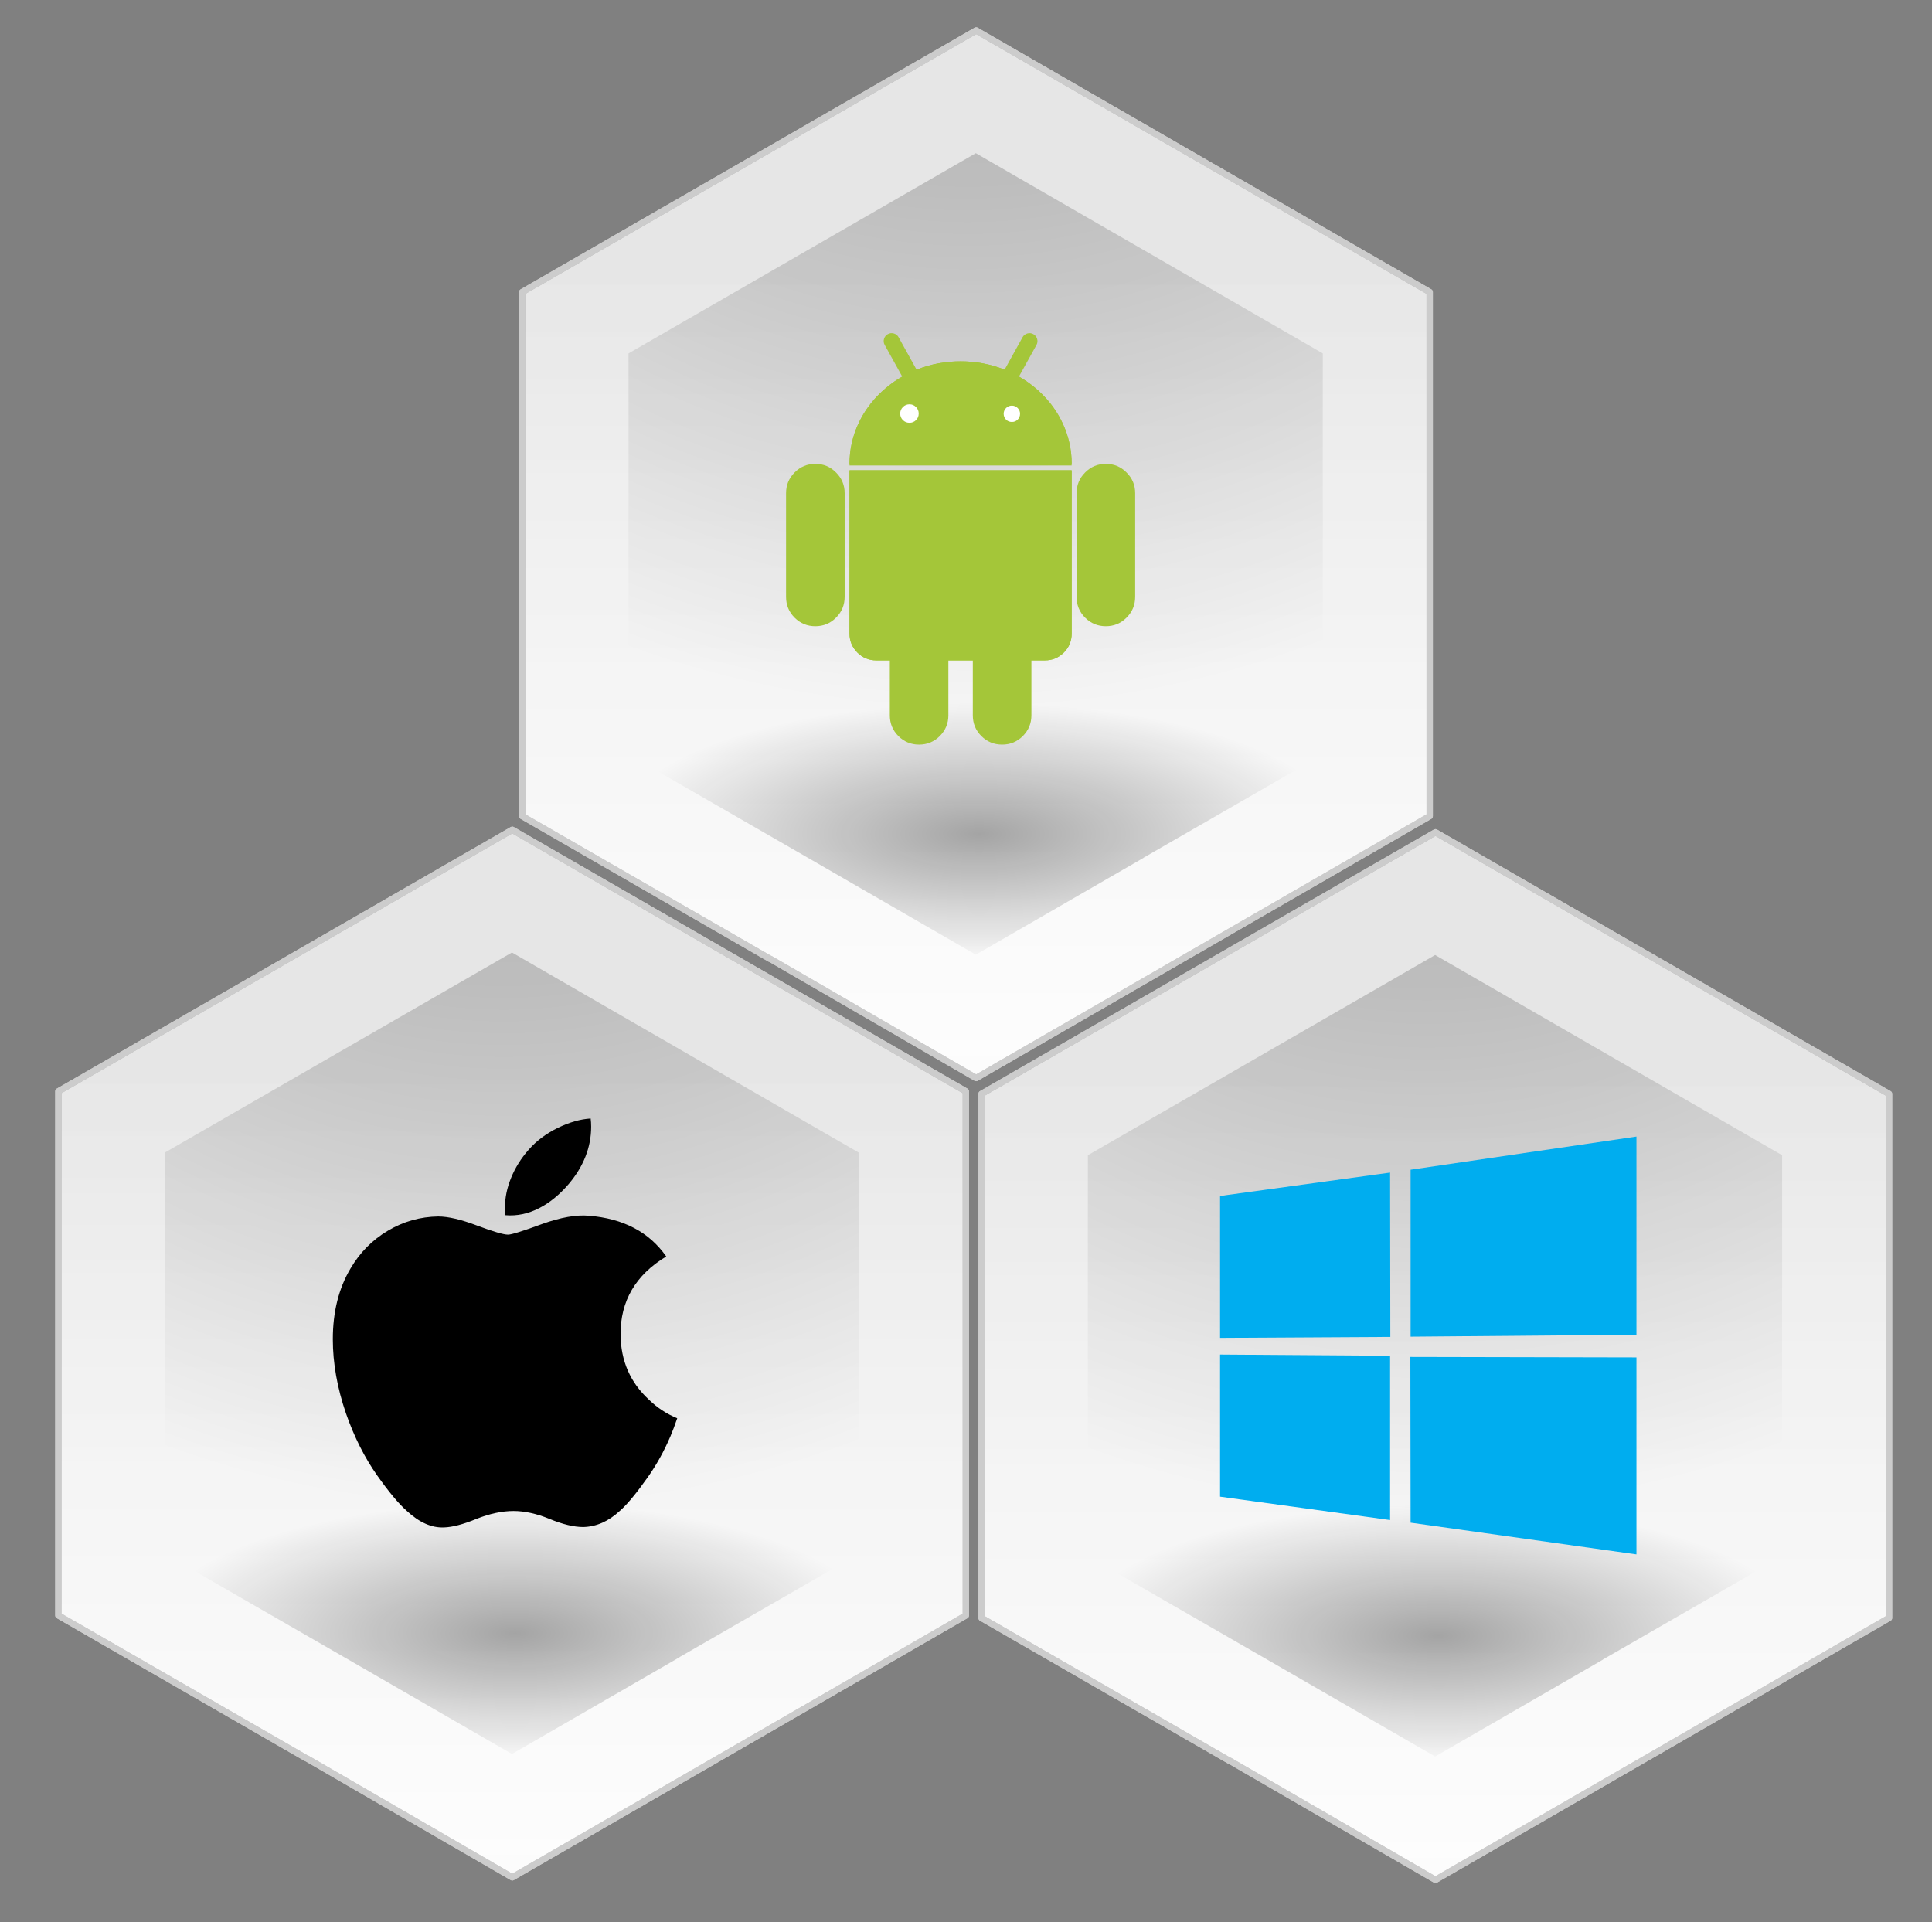
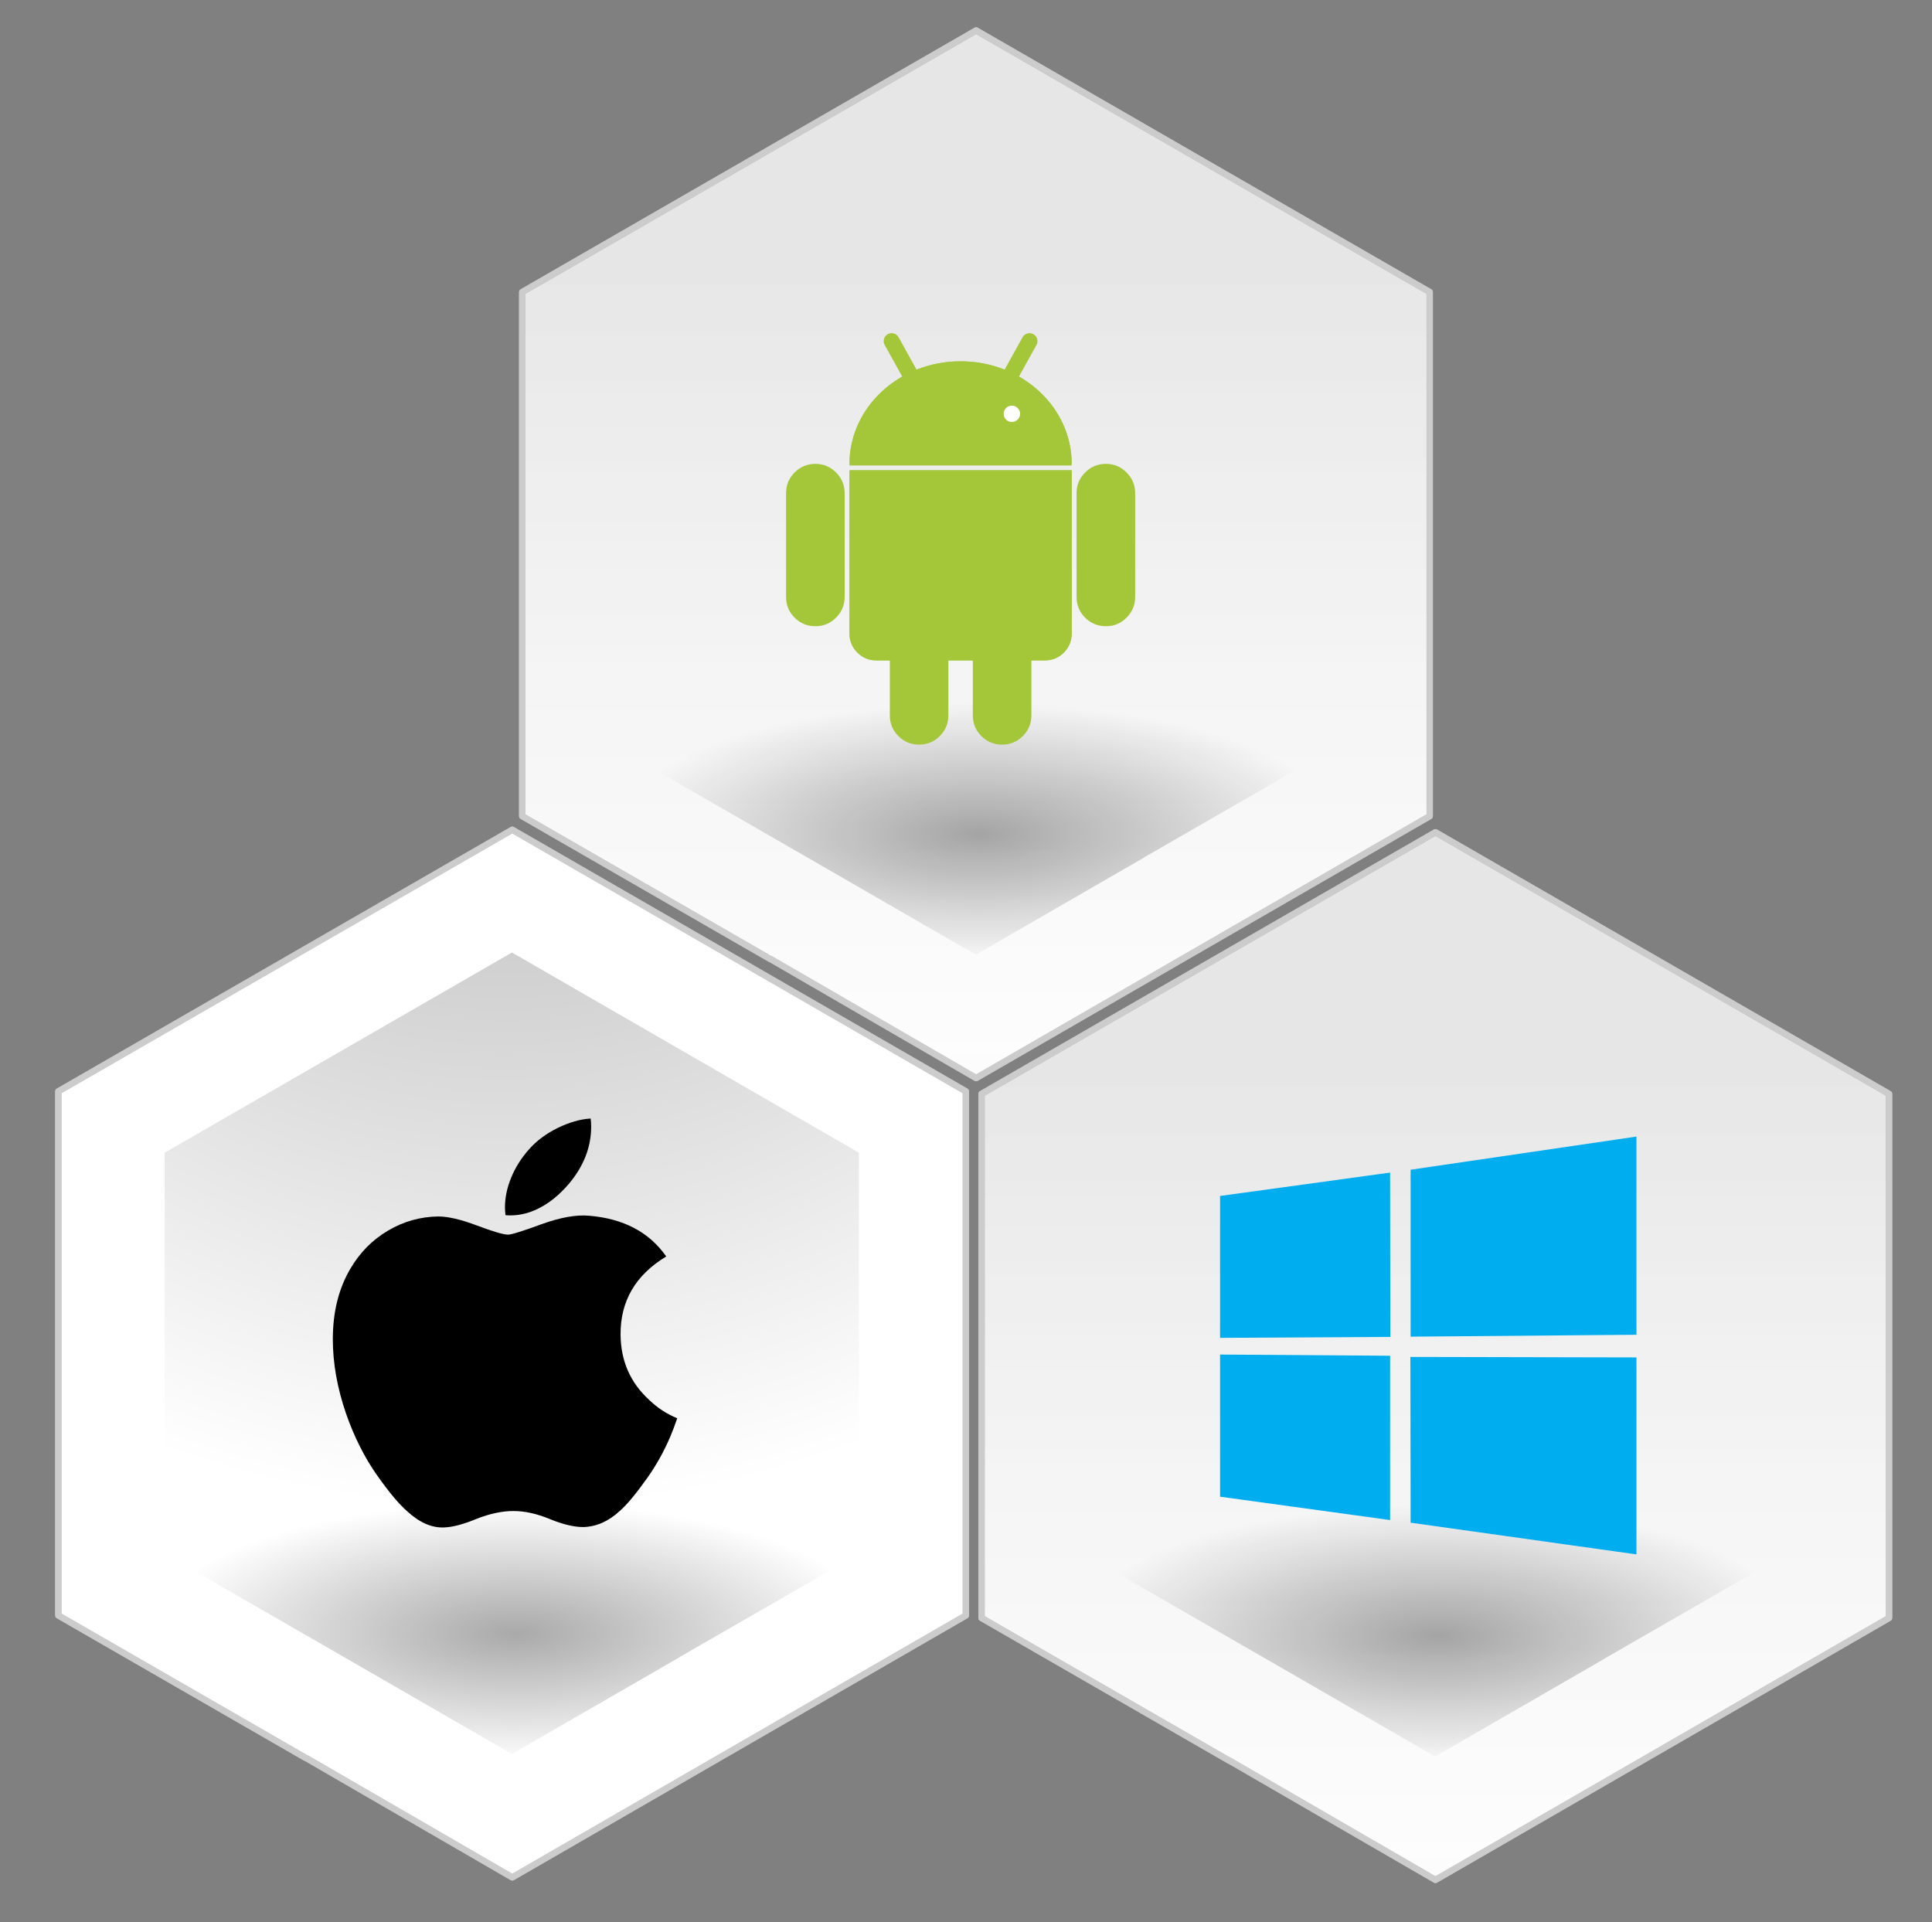
<svg xmlns="http://www.w3.org/2000/svg" xmlns:xlink="http://www.w3.org/1999/xlink" version="1.1" preserveAspectRatio="none" x="0px" y="0px" width="393px" height="391px" viewBox="0 0 393 391">
  <rect x="0" y="0" width="393" height="391" fill="#808080" stroke="none" />
  <defs>
    <linearGradient id="Gradient_1" gradientUnits="userSpaceOnUse" x1="56.9" y1="203.738" x2="56.9" y2="17.062" spreadMethod="pad">
      <stop offset="0%" stop-color="#FFFFFF" stop-opacity="0" />
      <stop offset="100%" stop-color="#000000" stop-opacity="0.098" />
    </linearGradient>
    <radialGradient id="Gradient_2" gradientUnits="userSpaceOnUse" cx="0" cy="0" r="156.45" fx="0" fy="0" gradientTransform="matrix( 1, 0, 0, 1, 53.65,-68.15) " spreadMethod="pad">
      <stop offset="0%" stop-color="#000000" stop-opacity="0.329" />
      <stop offset="100%" stop-color="#000000" stop-opacity="0" />
    </radialGradient>
    <radialGradient id="Gradient_3" gradientUnits="userSpaceOnUse" cx="0" cy="0" r="57.913" fx="0" fy="0" gradientTransform="matrix( 1, 0, 0, 0.358, 55.4,107.6) " spreadMethod="pad">
      <stop offset="0%" stop-color="#000000" stop-opacity="0.337" />
      <stop offset="100%" stop-color="#000000" stop-opacity="0" />
    </radialGradient>
    <g id="Symbol_31_copy_0_Layer5_0_FILL">
      <path fill="#FFFFFF" stroke="none" d=" M 22.35 127.35 L 22.4 127.35 54.95 146.2 126.65 104.8 126.65 21.95 54.95 -19.4 -16.8 21.95 -16.8 104.8 22.35 127.35 M 90.3 2.05 L 90.35 2.05 90.45 2.1 90.3 2.05 M 22.35 127.35 L 22.75 128.25 22.4 127.35 22.35 127.35 Z" />
    </g>
    <g id="Symbol_31_copy_0_Layer4_0_FILL">
      <path fill="url(#Gradient_1)" stroke="none" d=" M 22.35 127.35 L 22.4 127.35 54.95 146.2 126.65 104.8 126.65 21.95 54.95 -19.4 -16.8 21.95 -16.8 104.8 22.35 127.35 M 90.45 2.1 L 90.3 2.05 90.35 2.05 90.45 2.1 Z" />
      <path fill="#2D3548" stroke="none" d=" M 22.75 128.25 L 22.4 127.35 22.35 127.35 22.75 128.25 Z" />
    </g>
    <g id="Symbol_31_copy_0_Layer3_0_FILL">
-       <path fill="url(#Gradient_2)" stroke="none" d=" M 109.75 95.05 L 109.75 31.65 54.9 0 0 31.65 0 95.05 29.95 112.3 29.95 112.3 54.9 126.7 81.4 111.4 81.45 111.35 109.75 95.05 M 81.9 16.4 L 82 16.4 82.05 16.45 81.9 16.4 Z" />
-     </g>
+       </g>
    <g id="Symbol_31_copy_0_Layer2_0_FILL">
      <path fill="url(#Gradient_3)" stroke="none" d=" M 109.75 95.05 L 109.75 31.65 54.9 0 0 31.65 0 95.05 29.95 112.3 29.95 112.3 54.9 126.7 81.4 111.4 81.45 111.35 109.75 95.05 M 81.9 16.4 L 82 16.4 82.05 16.45 81.9 16.4 Z" />
    </g>
    <g id="Symbol_1_0_Layer0_0_MEMBER_0_MEMBER_0_MEMBER_0_FILL">
-       <path fill="#A4C639" stroke="none" d=" M 627.15 64.05 Q 617.752 84.586 617.7 107 L 858.25 107 Q 858.198 84.586 848.8 64.05 839.7 44.15 823.05 28.75 806.4 13.4 784.8 4.95 762.45 -3.75 738 -3.75 713.55 -3.75 691.15 4.95 669.6 13.4 652.95 28.75 636.3 44.15 627.15 64.05 Z" />
+       <path fill="#A4C639" stroke="none" d=" M 627.15 64.05 Q 617.752 84.586 617.7 107 L 858.25 107 Q 858.198 84.586 848.8 64.05 839.7 44.15 823.05 28.75 806.4 13.4 784.8 4.95 762.45 -3.75 738 -3.75 713.55 -3.75 691.15 4.95 669.6 13.4 652.95 28.75 636.3 44.15 627.15 64.05 " />
    </g>
    <g id="Symbol_1_0_Layer0_0_MEMBER_0_MEMBER_0_MEMBER_1_FILL">
      <path fill="#A4C639" stroke="none" d=" M 829.2 320.05 Q 841.2 320.05 849.75 311.6 858.25 303.05 858.25 290.95 L 858.25 115 617.7 115 617.7 290.95 Q 617.7 303.05 626.25 311.6 634.7 320.05 646.8 320.05 L 829.2 320.05 Z" />
    </g>
    <g id="Symbol_1_0_Layer0_0_MEMBER_1_MEMBER_0_MEMBER_0_FILL">
      <path fill="#A4C639" stroke="none" d=" M 665.7 -33.9 Q 662.25 -34.9 659.15 -33.15 656.05 -31.45 655.05 -28 654.05 -24.6 655.8 -21.5 L 702.55 62.9 Q 704.3 66 707.7 66.95 711.15 67.95 714.25 66.2 717.35 64.5 718.35 61.05 719.35 57.7 717.65 54.6 L 670.85 -29.8 Q 669.15 -32.9 665.7 -33.9 Z" />
    </g>
    <g id="Symbol_1_0_Layer0_0_MEMBER_1_MEMBER_0_MEMBER_1_FILL">
      <path fill="#A4C639" stroke="none" d=" M 872.8 116.6 Q 863.55 125.85 863.55 139 L 863.55 251.3 Q 863.55 264.55 872.8 273.8 882.1 283.05 895.25 283.05 908.4 283.05 917.65 273.8 927 264.45 927 251.3 L 927 139 Q 927 125.85 917.65 116.6 908.4 107.25 895.25 107.25 882.1 107.25 872.8 116.6 Z" />
    </g>
    <g id="Symbol_1_0_Layer0_0_MEMBER_1_MEMBER_0_MEMBER_2_MEMBER_0_FILL">
      <path fill="#A4C639" stroke="none" d=" M 805.35 244.8 Q 796.1 235.45 782.95 235.45 769.75 235.45 760.45 244.8 751.2 254.05 751.2 267.2 L 751.2 379.5 Q 751.2 392.75 760.45 402 769.75 411.25 782.95 411.25 796.1 411.25 805.35 402 814.65 392.7 814.65 379.5 L 814.65 267.2 Q 814.65 254.05 805.35 244.8 Z" />
    </g>
    <g id="Symbol_1_0_Layer0_0_MEMBER_1_MEMBER_1_MEMBER_0_FILL">
      <path fill="#A4C639" stroke="none" d=" M 816.75 -33.15 Q 813.65 -34.9 810.2 -33.9 806.8 -32.9 805.05 -29.8 L 758.3 54.6 Q 756.55 57.7 757.55 61.05 758.55 64.5 761.65 66.2 764.75 67.95 768.2 66.95 771.6 66 773.35 62.9 L 820.15 -21.5 Q 821.85 -24.6 820.85 -28 819.85 -31.45 816.75 -33.15 Z" />
    </g>
    <g id="Symbol_1_0_Layer0_0_MEMBER_1_MEMBER_1_MEMBER_1_FILL">
      <path fill="#A4C639" stroke="none" d=" M 558.25 116.6 Q 549 125.85 549 139 L 549 251.3 Q 549 264.55 558.25 273.8 567.55 283.05 580.7 283.05 593.85 283.05 603.1 273.8 612.45 264.45 612.45 251.3 L 612.45 139 Q 612.45 125.85 603.1 116.6 593.85 107.25 580.7 107.25 567.55 107.25 558.25 116.6 Z" />
    </g>
    <g id="Symbol_1_0_Layer0_0_MEMBER_1_MEMBER_1_MEMBER_2_MEMBER_0_FILL">
      <path fill="#A4C639" stroke="none" d=" M 715.45 244.8 Q 706.2 235.45 693.05 235.45 679.9 235.45 670.6 244.8 661.35 254.05 661.35 267.2 L 661.35 379.5 Q 661.35 392.75 670.6 402 679.9 411.25 693.05 411.25 706.2 411.25 715.45 402 724.75 392.7 724.75 379.5 L 724.75 267.2 Q 724.75 254.05 715.45 244.8 Z" />
    </g>
    <g id="Symbol_1_0_Layer0_0_MEMBER_1_MEMBER_2_MEMBER_0_FILL">
      <path fill="#A4C639" stroke="none" d=" M 617.7 107.25 Q 617.7 108.127 617.7 109 L 858.2 109 Q 858.25 108.127 858.25 107.25 858.25 84.7 848.8 64.05 839.7 44.15 823.05 28.75 806.4 13.4 784.8 4.95 762.45 -3.75 738 -3.75 713.55 -3.75 691.15 4.95 669.6 13.4 652.95 28.75 636.3 44.15 627.15 64.05 617.7 84.7 617.7 107.25 Z" />
    </g>
    <g id="Symbol_1_0_Layer0_0_MEMBER_1_MEMBER_2_MEMBER_1_FILL">
      <path fill="#A4C639" stroke="none" d=" M 829.2 320.05 Q 841.2 320.05 849.75 311.6 858.25 303.05 858.25 290.95 L 858.25 114 617.7 114 617.7 290.95 Q 617.7 303.05 626.25 311.6 634.7 320.05 646.8 320.05 L 829.2 320.05 Z" />
    </g>
    <g id="Symbol_1_0_Layer0_0_MEMBER_2_MEMBER_0_FILL">
-       <path fill="#FFFFFF" stroke="none" d=" M 112.55 70 Q 112.566 66.863 110.35 64.65 108.115 62.412 105 62.4 101.802 62.437 99.6 64.65 99.6 64.7 99.55 64.7 97.434 66.899 97.4 70 97.45 73.203 99.6 75.35 101.797 77.55 105 77.55 108.083 77.576 110.3 75.4 L 110.35 75.35 Q 112.55 73.203 112.55 70 Z" />
-     </g>
+       </g>
    <g id="Symbol_1_0_Layer0_0_MEMBER_2_MEMBER_1_FILL">
      <path fill="#FFFFFF" stroke="none" d=" M 787.2 46.8 Q 787.2 46.85 787.15 46.85 784.616 49.465 784.6 53.05 784.64 56.793 787.2 59.35 789.74 61.893 793.5 61.9 797.151 61.918 799.7 59.4 L 799.75 59.35 Q 802.36 56.793 802.35 53.05 802.384 49.431 799.75 46.8 797.181 44.228 793.5 44.2 789.746 44.253 787.2 46.8 Z" />
    </g>
    <g id="Symbol_31_copy_2_0_Layer5_0_FILL">
      <path fill="#FFFFFF" stroke="none" d=" M 22.35 127.35 L 22.4 127.35 54.95 146.2 126.65 104.8 126.65 21.95 54.95 -19.4 -16.8 21.95 -16.8 104.8 22.35 127.35 M 90.3 2.05 L 90.35 2.05 90.45 2.1 90.3 2.05 M 22.35 127.35 L 22.75 128.25 22.4 127.35 22.35 127.35 Z" />
    </g>
    <g id="Symbol_31_copy_2_0_Layer4_0_FILL">
      <path fill="url(#Gradient_1)" stroke="none" d=" M 22.35 127.35 L 22.4 127.35 54.95 146.2 126.65 104.8 126.65 21.95 54.95 -19.4 -16.8 21.95 -16.8 104.8 22.35 127.35 M 90.3 2.05 L 90.35 2.05 90.45 2.1 90.3 2.05 Z" />
-       <path fill="#2D3548" stroke="none" d=" M 22.35 127.35 L 22.75 128.25 22.4 127.35 22.35 127.35 Z" />
    </g>
    <g id="Symbol_31_copy_2_0_Layer3_0_FILL">
-       <path fill="url(#Gradient_2)" stroke="none" d=" M 109.75 95.05 L 109.75 31.65 54.9 0 0 31.65 0 95.05 29.95 112.3 29.95 112.3 54.9 126.7 81.4 111.4 81.45 111.35 109.75 95.05 M 81.9 16.4 L 82 16.4 82.05 16.45 81.9 16.4 Z" />
-     </g>
+       </g>
    <g id="Symbol_31_copy_2_0_Layer2_0_FILL">
      <path fill="url(#Gradient_3)" stroke="none" d=" M 109.75 95.05 L 109.75 31.65 54.9 0 0 31.65 0 95.05 29.95 112.3 29.95 112.3 54.9 126.7 81.4 111.4 81.45 111.35 109.75 95.05 M 81.9 16.4 L 82 16.4 82.05 16.45 81.9 16.4 Z" />
    </g>
    <g id="Symbol_2_0_Layer0_0_FILL">
      <path fill="#00ADEF" stroke="none" d=" M 35.65 45.95 L 0 45.7 0 75.5 35.65 80.4 35.65 45.95 M 0 12.45 L 0 42.2 35.7 42 35.65 7.55 0 12.45 M 87.3 87.6 L 87.3 46.3 39.9 46.2 39.95 80.95 87.3 87.6 M 87.3 41.55 L 87.3 0 39.95 6.95 39.95 41.95 87.3 41.55 Z" />
    </g>
    <g id="Symbol_31_copy_3_0_Layer5_0_FILL">
      <path fill="#FFFFFF" stroke="none" d=" M 22.35 127.35 L 22.4 127.35 54.95 146.2 126.65 104.8 126.65 21.95 54.95 -19.4 -16.8 21.95 -16.8 104.8 22.35 127.35 M 90.3 2.05 L 90.35 2.05 90.45 2.1 90.3 2.05 M 22.35 127.35 L 22.75 128.25 22.4 127.35 22.35 127.35 Z" />
    </g>
    <g id="Symbol_31_copy_3_0_Layer4_0_FILL">
-       <path fill="url(#Gradient_1)" stroke="none" d=" M 22.35 127.35 L 22.4 127.35 54.95 146.2 126.65 104.8 126.65 21.95 54.95 -19.4 -16.8 21.95 -16.8 104.8 22.35 127.35 M 90.3 2.05 L 90.35 2.05 90.45 2.1 90.3 2.05 Z" />
      <path fill="#2D3548" stroke="none" d=" M 22.35 127.35 L 22.75 128.25 22.4 127.35 22.35 127.35 Z" />
    </g>
    <g id="Symbol_31_copy_3_0_Layer3_0_FILL">
      <path fill="url(#Gradient_2)" stroke="none" d=" M 109.75 95.05 L 109.75 31.65 54.9 0 0 31.65 0 95.05 29.95 112.3 29.95 112.3 54.9 126.7 81.4 111.4 81.45 111.35 109.75 95.05 M 81.9 16.4 L 82 16.4 82.05 16.45 81.9 16.4 Z" />
    </g>
    <g id="Symbol_31_copy_3_0_Layer2_0_FILL">
      <path fill="url(#Gradient_3)" stroke="none" d=" M 109.75 95.05 L 109.75 31.65 54.9 0 0 31.65 0 95.05 29.95 112.3 29.95 112.3 54.9 126.7 81.4 111.4 81.45 111.35 109.75 95.05 M 81.9 16.4 L 82 16.4 82.05 16.45 81.9 16.4 Z" />
    </g>
    <g id="Symbol_31_copy_3_0_Layer0_0_FILL">
      <path fill="#000000" stroke="none" d=" M 118.15 42.5 Q 110.7 41.85 99.75 45.75 88.25 50 86.15 50 83.5 50 73.9 46.4 64.4 42.8 58.5 42.8 47.8 42.95 38.55 48.45 29.35 53.9 23.8 63.35 16.75 75.15 16.75 91.45 16.75 105.6 21.95 120.8 26.85 134.85 34.35 145.45 41.35 155.35 46.1 159.5 53.5 166.35 60.85 166 65.8 165.85 73.6 162.65 81.5 159.5 88.35 159.5 94.95 159.5 102.65 162.65 110.4 165.85 116 165.85 123.75 165.65 130.4 159.5 134.65 155.85 141.65 145.95 146.75 138.65 150.35 130.25 L 150.35 130.3 Q 151.9 126.6 153.2 122.75 146.95 120.2 142 115.4 130.9 105.2 130.75 89.65 130.6 69.65 148.85 58.65 138.7 44.15 118.15 42.5 M 118.9 4 Q 112.8 4.35 105.8 7.75 98.9 11.15 94.35 16.35 89.85 21.45 87.4 27.45 84.95 33.4 84.95 39.25 84.95 40.4 85.15 42.3 92 42.85 98.5 39.5 104.7 36.35 110.2 29.95 119.1 19.4 119.1 7.25 119.1 5.45 118.9 4 Z" />
    </g>
    <path id="Symbol_31_copy_0_Layer5_0_1_STROKES" stroke="#CCCCCC" stroke-width="1" stroke-linejoin="round" stroke-linecap="round" fill="none" d=" M 22.35 127.35 L -16.8 104.8 -16.8 21.95 54.95 -19.4 126.65 21.95 126.65 104.8 54.95 146.2 22.4 127.35 22.35 127.35 Z" />
    <path id="Symbol_31_copy_0_Layer4_0_1_STROKES" stroke="#CCCCCC" stroke-width="1" stroke-linejoin="round" stroke-linecap="round" fill="none" d=" M 22.35 127.35 L -16.8 104.8 -16.8 21.95 54.95 -19.4 126.65 21.95 126.65 104.8 54.95 146.2 22.4 127.35 22.35 127.35 Z" />
    <path id="Symbol_31_copy_2_0_Layer5_0_1_STROKES" stroke="#CCCCCC" stroke-width="1" stroke-linejoin="round" stroke-linecap="round" fill="none" d=" M 22.35 127.35 L -16.8 104.8 -16.8 21.95 54.95 -19.4 126.65 21.95 126.65 104.8 54.95 146.2 22.4 127.35 22.35 127.35 Z" />
    <path id="Symbol_31_copy_2_0_Layer4_0_1_STROKES" stroke="#CCCCCC" stroke-width="1" stroke-linejoin="round" stroke-linecap="round" fill="none" d=" M 22.35 127.35 L -16.8 104.8 -16.8 21.95 54.95 -19.4 126.65 21.95 126.65 104.8 54.95 146.2 22.4 127.35 22.35 127.35 Z" />
    <path id="Symbol_31_copy_3_0_Layer5_0_1_STROKES" stroke="#CCCCCC" stroke-width="1" stroke-linejoin="round" stroke-linecap="round" fill="none" d=" M 22.35 127.35 L -16.8 104.8 -16.8 21.95 54.95 -19.4 126.65 21.95 126.65 104.8 54.95 146.2 22.4 127.35 22.35 127.35 Z" />
    <path id="Symbol_31_copy_3_0_Layer4_0_1_STROKES" stroke="#CCCCCC" stroke-width="1" stroke-linejoin="round" stroke-linecap="round" fill="none" d=" M 22.35 127.35 L -16.8 104.8 -16.8 21.95 54.95 -19.4 126.65 21.95 126.65 104.8 54.95 146.2 22.4 127.35 22.35 127.35 Z" />
  </defs>
  <g transform="matrix( 2.049, 0, 0, 2.049, 382.85,381.95) ">
    <g transform="matrix( 0.628, 0, 0, 0.628, -124.45,-171.2) ">
      <g transform="matrix( 1, 0, 0, 1, 0,0) ">
        <use xlink:href="#Symbol_31_copy_0_Layer5_0_FILL" />
        <use xlink:href="#Symbol_31_copy_0_Layer5_0_1_STROKES" />
      </g>
      <g transform="matrix( 1, 0, 0, 1, 0,0) ">
        <use xlink:href="#Symbol_31_copy_0_Layer4_0_FILL" />
        <use xlink:href="#Symbol_31_copy_0_Layer4_0_1_STROKES" />
      </g>
      <g transform="matrix( 1, 0, 0, 1, 0,0) ">
        <use xlink:href="#Symbol_31_copy_0_Layer3_0_FILL" />
      </g>
      <g transform="matrix( 1, 0, 0, 1, 0,0) ">
        <use xlink:href="#Symbol_31_copy_0_Layer2_0_FILL" />
      </g>
      <g transform="matrix( 1, 0, 0, 1, 80.25,93.55) ">
        <g transform="matrix( 0.146, 0, 0, 0.146, -135.5,-60.1) ">
          <use xlink:href="#Symbol_1_0_Layer0_0_MEMBER_0_MEMBER_0_MEMBER_0_FILL" />
        </g>
        <g transform="matrix( 0.146, 0, 0, 0.146, -135.5,-60.1) ">
          <use xlink:href="#Symbol_1_0_Layer0_0_MEMBER_0_MEMBER_0_MEMBER_1_FILL" />
        </g>
        <g transform="matrix( 0.146, 0, 0, 0.146, -135.5,-60.1) ">
          <use xlink:href="#Symbol_1_0_Layer0_0_MEMBER_1_MEMBER_0_MEMBER_0_FILL" />
        </g>
        <g transform="matrix( 0.146, 0, 0, 0.146, -135.5,-60.1) ">
          <use xlink:href="#Symbol_1_0_Layer0_0_MEMBER_1_MEMBER_0_MEMBER_1_FILL" />
        </g>
        <g transform="matrix( 0.146, 0, 0, 0.146, -135.5,-60.1) ">
          <use xlink:href="#Symbol_1_0_Layer0_0_MEMBER_1_MEMBER_0_MEMBER_2_MEMBER_0_FILL" />
        </g>
        <g transform="matrix( 0.146, 0, 0, 0.146, -135.5,-60.1) ">
          <use xlink:href="#Symbol_1_0_Layer0_0_MEMBER_1_MEMBER_1_MEMBER_0_FILL" />
        </g>
        <g transform="matrix( 0.146, 0, 0, 0.146, -135.5,-60.1) ">
          <use xlink:href="#Symbol_1_0_Layer0_0_MEMBER_1_MEMBER_1_MEMBER_1_FILL" />
        </g>
        <g transform="matrix( 0.146, 0, 0, 0.146, -135.5,-60.1) ">
          <use xlink:href="#Symbol_1_0_Layer0_0_MEMBER_1_MEMBER_1_MEMBER_2_MEMBER_0_FILL" />
        </g>
        <g transform="matrix( 0.146, 0, 0, 0.146, -135.5,-60.1) ">
          <use xlink:href="#Symbol_1_0_Layer0_0_MEMBER_1_MEMBER_2_MEMBER_0_FILL" />
        </g>
        <g transform="matrix( 0.146, 0, 0, 0.146, -135.5,-60.1) ">
          <use xlink:href="#Symbol_1_0_Layer0_0_MEMBER_1_MEMBER_2_MEMBER_1_FILL" />
        </g>
        <g transform="matrix( 0.193, 0, 0, 0.193, -56.1,-65.9) ">
          <use xlink:href="#Symbol_1_0_Layer0_0_MEMBER_2_MEMBER_0_FILL" />
        </g>
        <g transform="matrix( 0.146, 0, 0, 0.146, -135.5,-60.1) ">
          <use xlink:href="#Symbol_1_0_Layer0_0_MEMBER_2_MEMBER_1_FILL" />
        </g>
      </g>
    </g>
    <g transform="matrix( 0.628, 0, 0, 0.628, -78.85,-91.6) ">
      <g transform="matrix( 1, 0, 0, 1, 0,0) ">
        <use xlink:href="#Symbol_31_copy_2_0_Layer5_0_FILL" />
        <use xlink:href="#Symbol_31_copy_2_0_Layer5_0_1_STROKES" />
      </g>
      <g transform="matrix( 1, 0, 0, 1, 0,0) ">
        <use xlink:href="#Symbol_31_copy_2_0_Layer4_0_FILL" />
        <use xlink:href="#Symbol_31_copy_2_0_Layer4_0_1_STROKES" />
      </g>
      <g transform="matrix( 1, 0, 0, 1, 0,0) ">
        <use xlink:href="#Symbol_31_copy_2_0_Layer3_0_FILL" />
      </g>
      <g transform="matrix( 1, 0, 0, 1, 0,0) ">
        <use xlink:href="#Symbol_31_copy_2_0_Layer2_0_FILL" />
      </g>
      <g transform="matrix( 1, 0, 0, 1, 86.7,94.75) ">
        <g transform="matrix( 0.754, 0, 0, 0.754, -65.8,-66.05) ">
          <use xlink:href="#Symbol_2_0_Layer0_0_FILL" />
        </g>
      </g>
    </g>
    <g transform="matrix( 0.628, 0, 0, 0.628, -170.5,-91.85) ">
      <g transform="matrix( 1, 0, 0, 1, 0,0) ">
        <use xlink:href="#Symbol_31_copy_3_0_Layer5_0_FILL" />
        <use xlink:href="#Symbol_31_copy_3_0_Layer5_0_1_STROKES" />
      </g>
      <g transform="matrix( 1, 0, 0, 1, 0,0) ">
        <use xlink:href="#Symbol_31_copy_3_0_Layer4_0_FILL" />
        <use xlink:href="#Symbol_31_copy_3_0_Layer4_0_1_STROKES" />
      </g>
      <g transform="matrix( 1, 0, 0, 1, 0,0) ">
        <use xlink:href="#Symbol_31_copy_3_0_Layer3_0_FILL" />
      </g>
      <g transform="matrix( 1, 0, 0, 1, 0,0) ">
        <use xlink:href="#Symbol_31_copy_3_0_Layer2_0_FILL" />
      </g>
      <g transform="matrix( 0.399, 0, 0, 0.399, 19.9,24.65) ">
        <use xlink:href="#Symbol_31_copy_3_0_Layer0_0_FILL" />
      </g>
    </g>
  </g>
</svg>